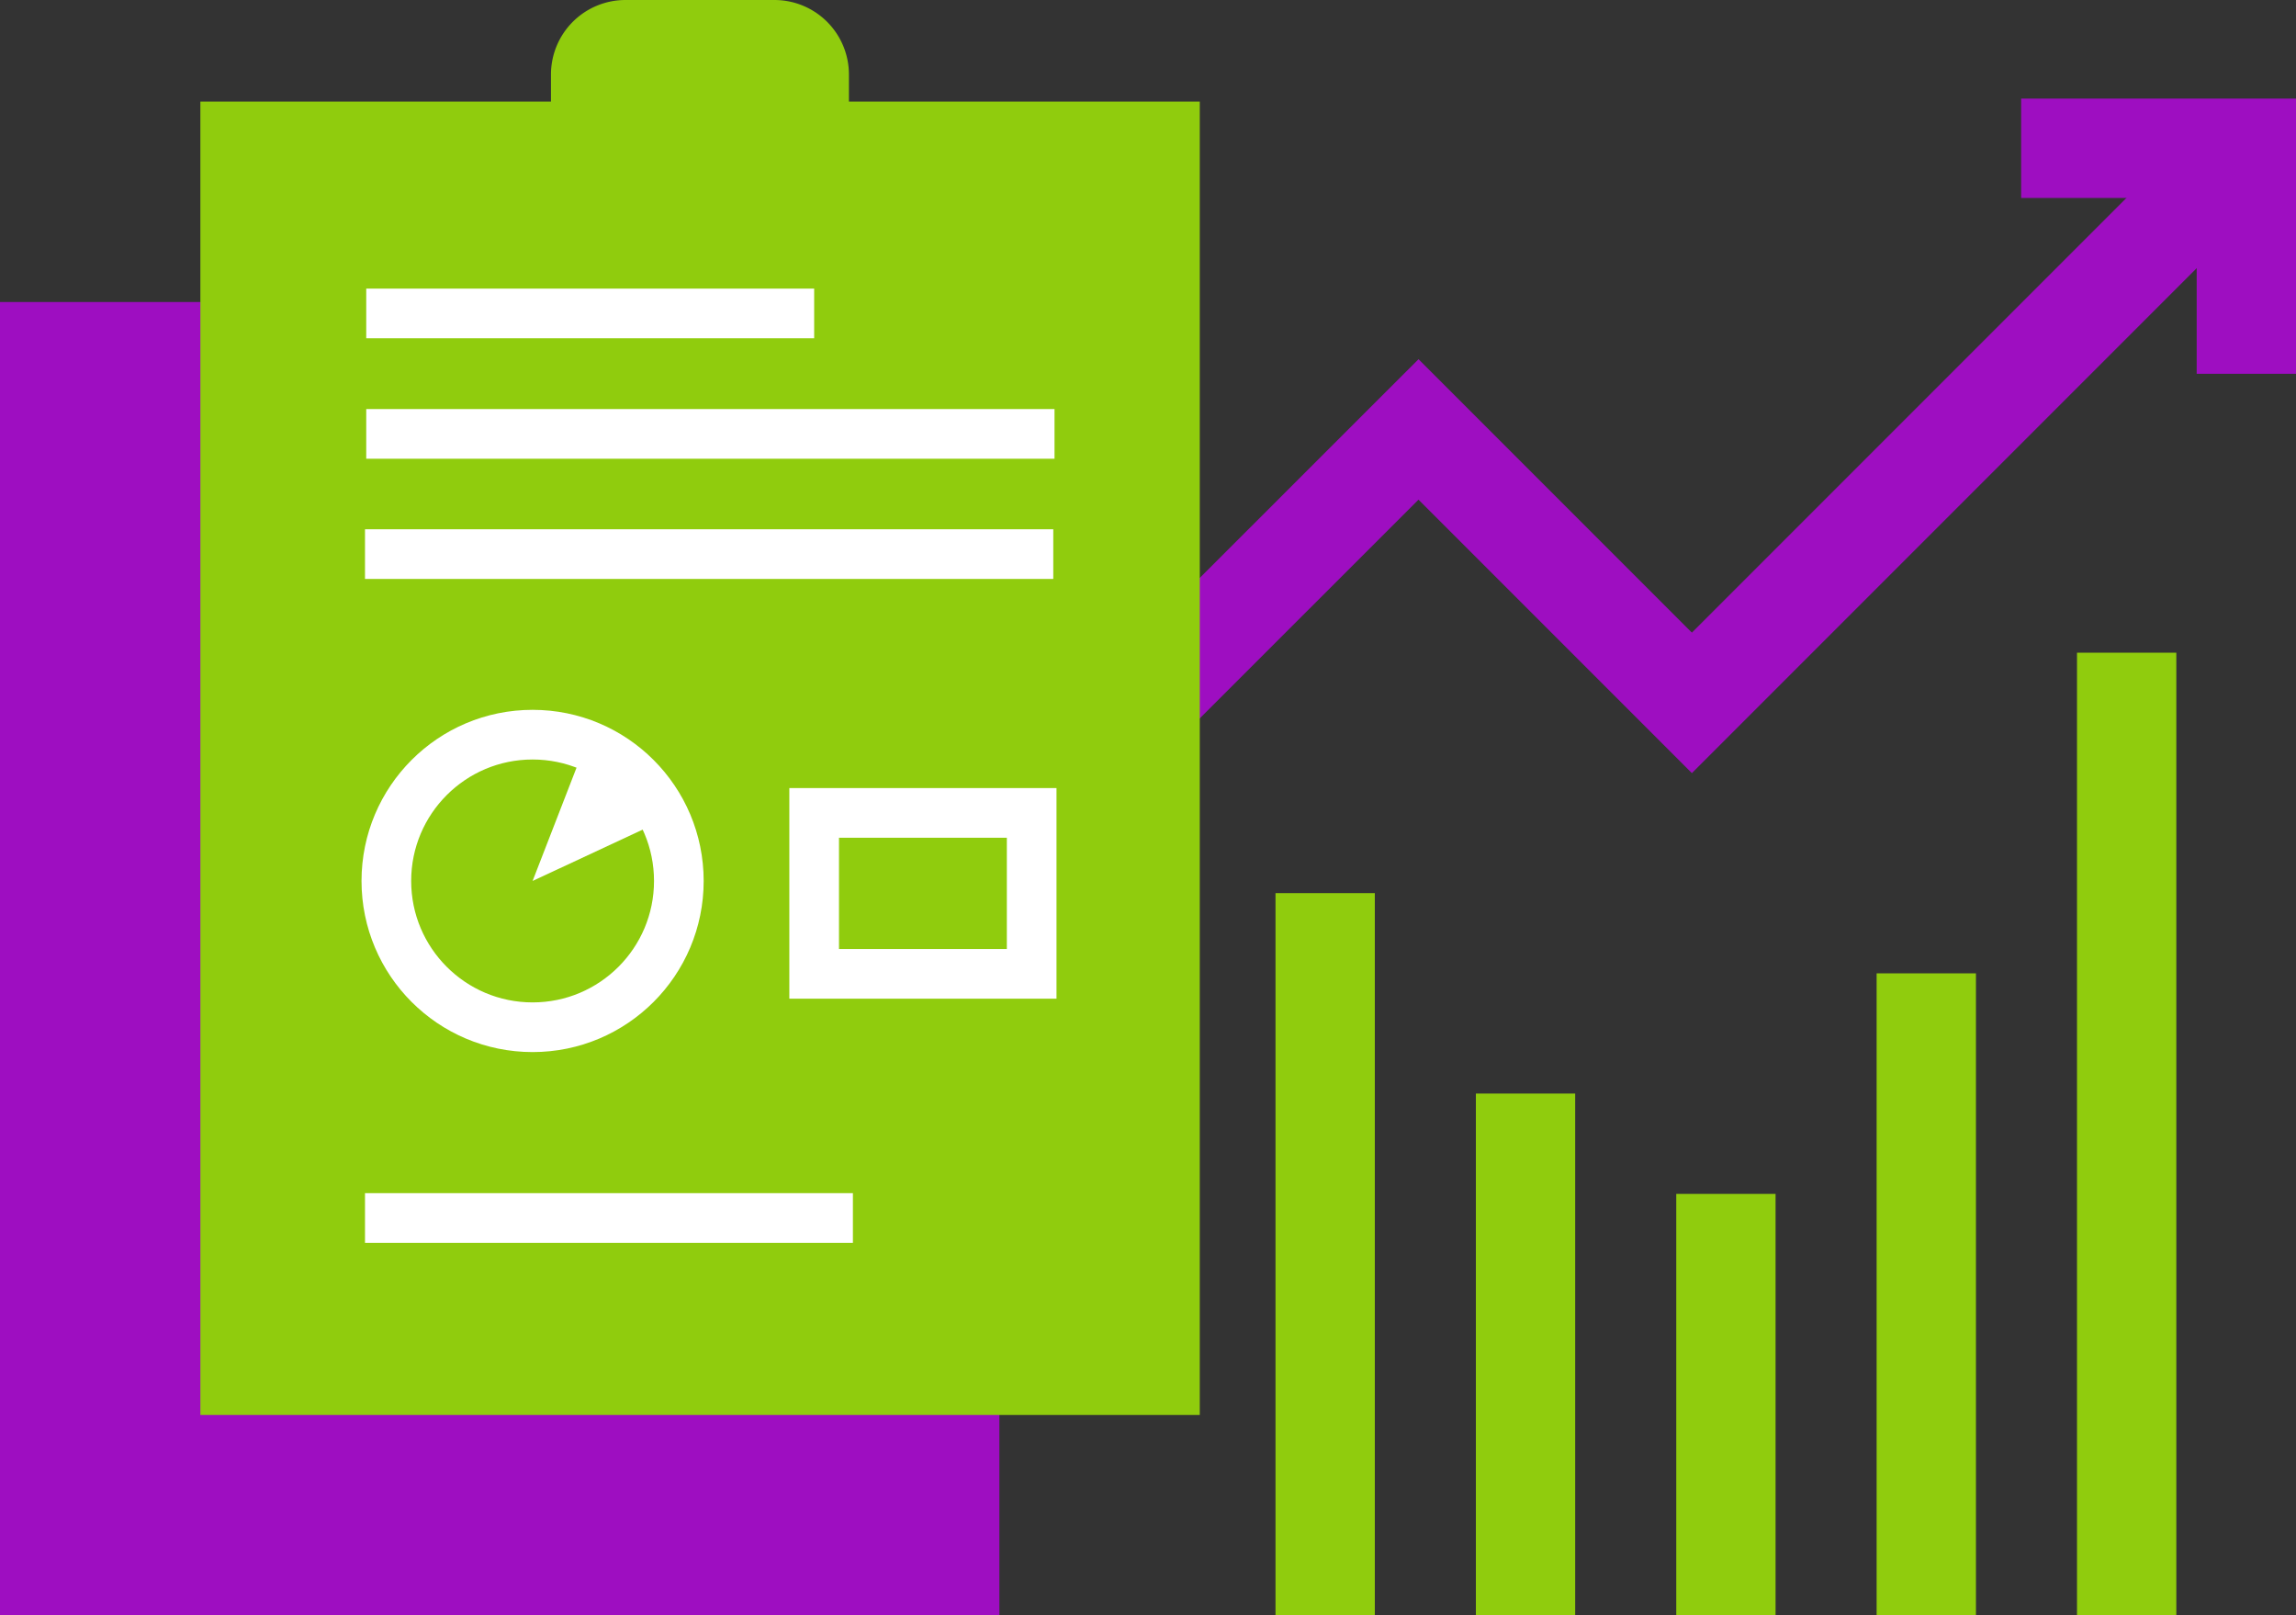
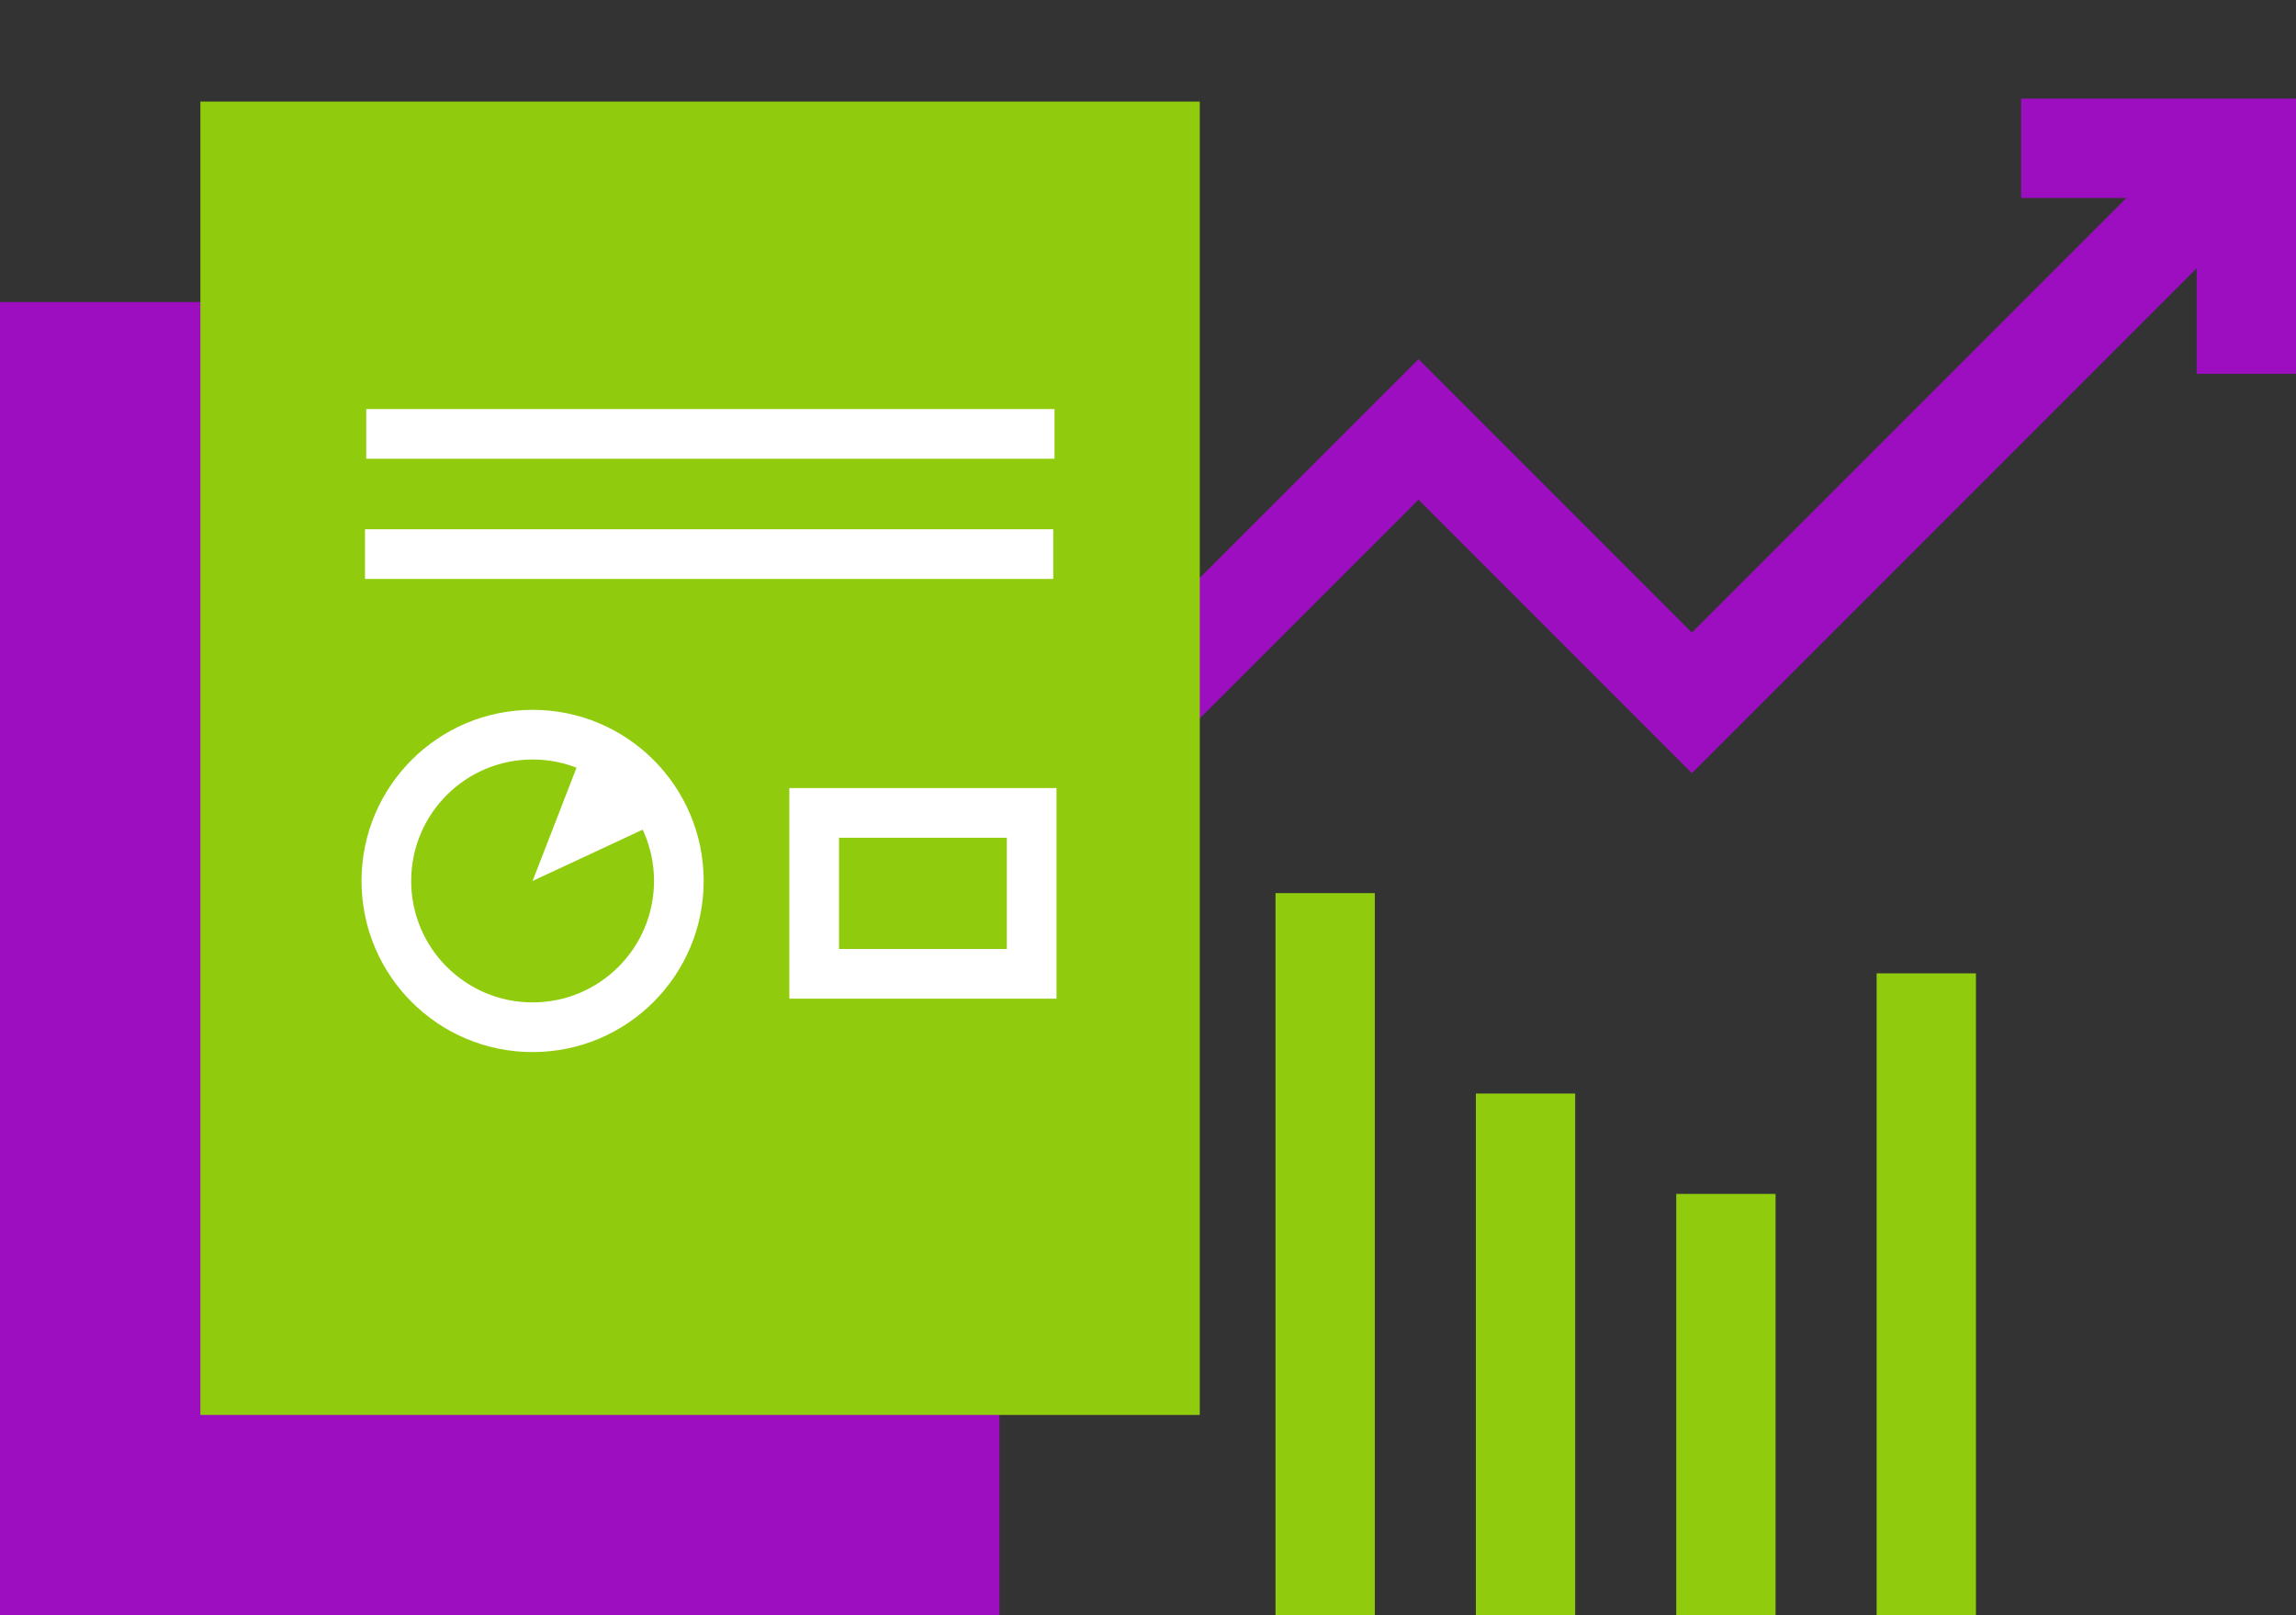
<svg xmlns="http://www.w3.org/2000/svg" viewBox="0 0 92.47 65.04">
  <rect x="0" y="0" width="92.47" height="65.04" fill="#333333" stroke="none" />
  <defs>
    <style>.cls-1,.cls-4,.cls-6{fill:none;stroke-miterlimit:10;}.cls-1{stroke:#9e0ec1;}.cls-1,.cls-6{stroke-width:4px;}.cls-2{fill:#9e0ec1;}.cls-3{fill:#90cc0d;}.cls-4{stroke:#fff;stroke-width:2px;}.cls-5{fill:#fff;}.cls-6{stroke:#90cc0d;}</style>
  </defs>
  <g id="Слой_2" data-name="Слой 2">
    <g id="Layer_1" data-name="Layer 1">
      <polyline class="cls-1" points="35.09 39.32 57.13 17.29 68.14 28.3 90.47 5.97" />
      <polyline class="cls-1" points="81.4 5.97 90.47 5.97 90.47 15.05" />
      <rect class="cls-2" y="12.16" width="40.25" height="52.88" />
      <rect class="cls-3" x="8.07" y="4.09" width="40.25" height="52.88" />
-       <line class="cls-4" x1="14.75" y1="12.62" x2="32.79" y2="12.62" />
      <line class="cls-4" x1="14.75" y1="17.47" x2="42.47" y2="17.47" />
      <line class="cls-4" x1="14.7" y1="22.31" x2="42.42" y2="22.31" />
-       <line class="cls-4" x1="14.7" y1="49.04" x2="34.35" y2="49.04" />
      <circle class="cls-4" cx="21.45" cy="35.47" r="5.89" />
      <polyline class="cls-5" points="26.79 32.98 21.45 35.47 23.58 29.98" />
      <rect class="cls-4" x="32.79" y="32.73" width="8.76" height="6.48" />
-       <path class="cls-3" d="M25.19,0h6a3,3,0,0,1,3,3V6.88a0,0,0,0,1,0,0h-12a0,0,0,0,1,0,0V3A3,3,0,0,1,25.19,0Z" />
      <line class="cls-6" x1="53.37" y1="65.04" x2="53.37" y2="35.96" />
      <line class="cls-6" x1="61.44" y1="65.04" x2="61.44" y2="44.03" />
      <line class="cls-6" x1="69.51" y1="65.04" x2="69.51" y2="48.07" />
      <line class="cls-6" x1="77.58" y1="65.04" x2="77.58" y2="39.19" />
-       <line class="cls-6" x1="85.65" y1="65.04" x2="85.65" y2="26.28" />
    </g>
  </g>
</svg>